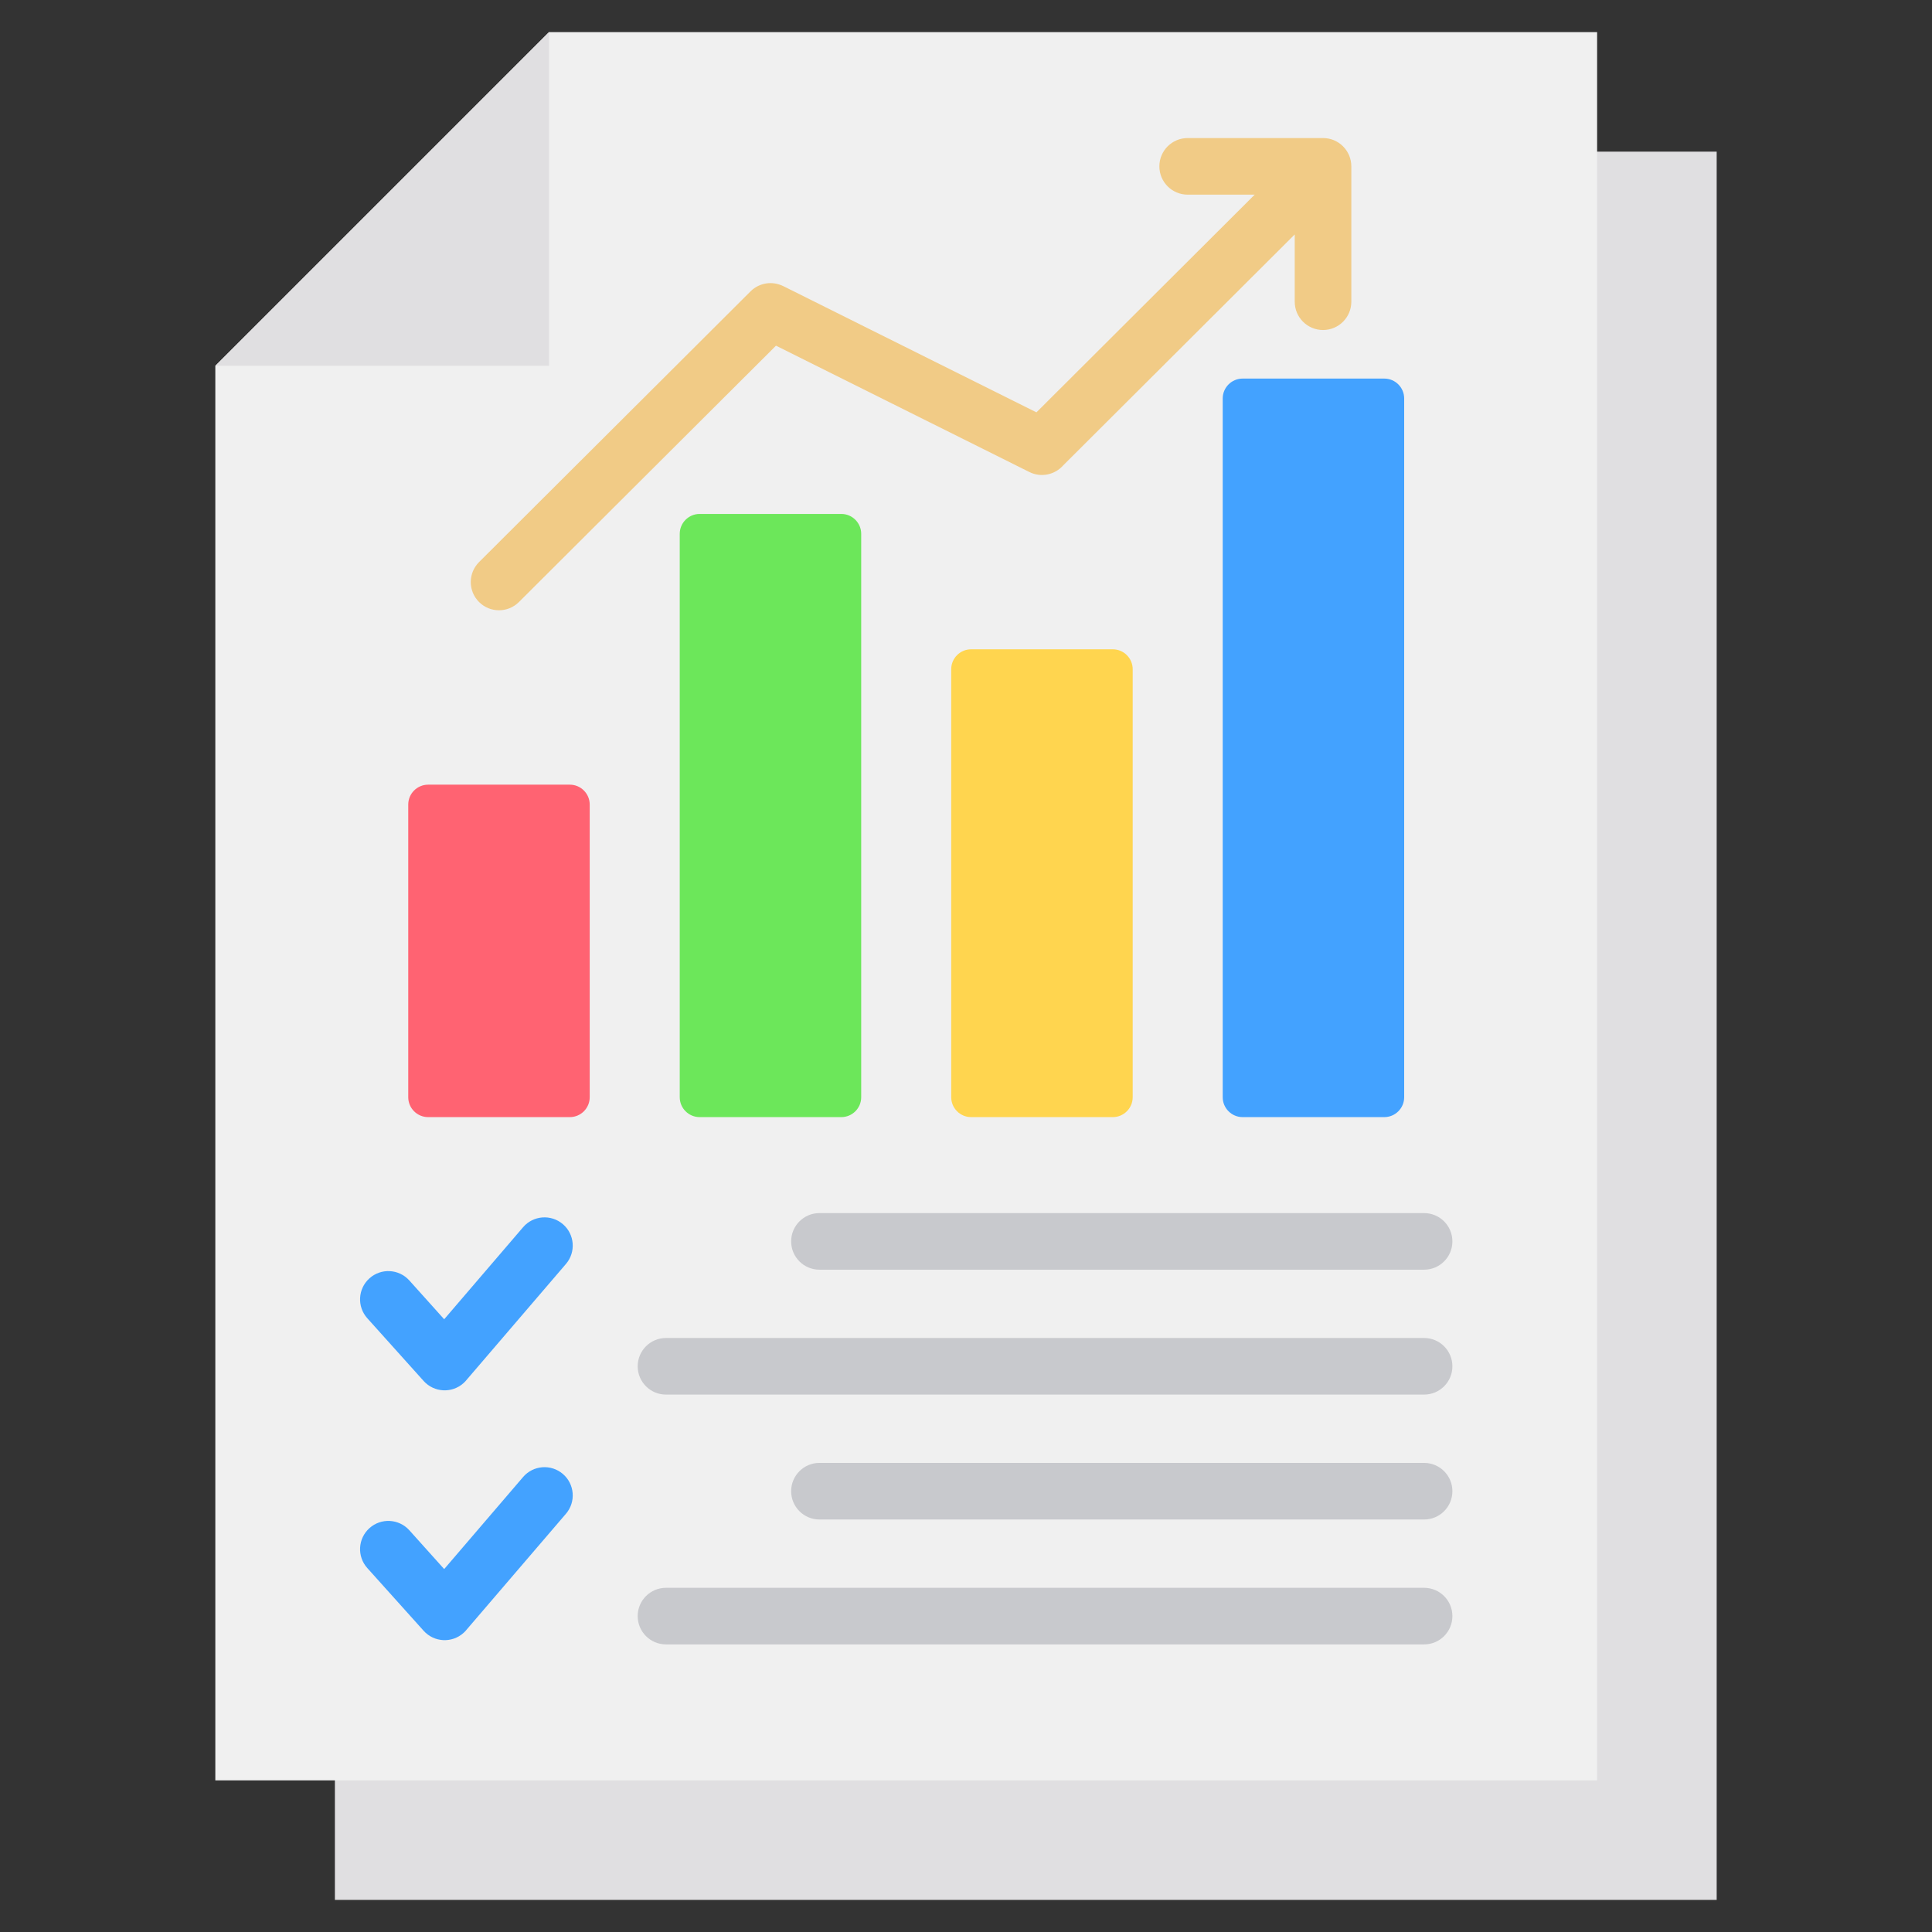
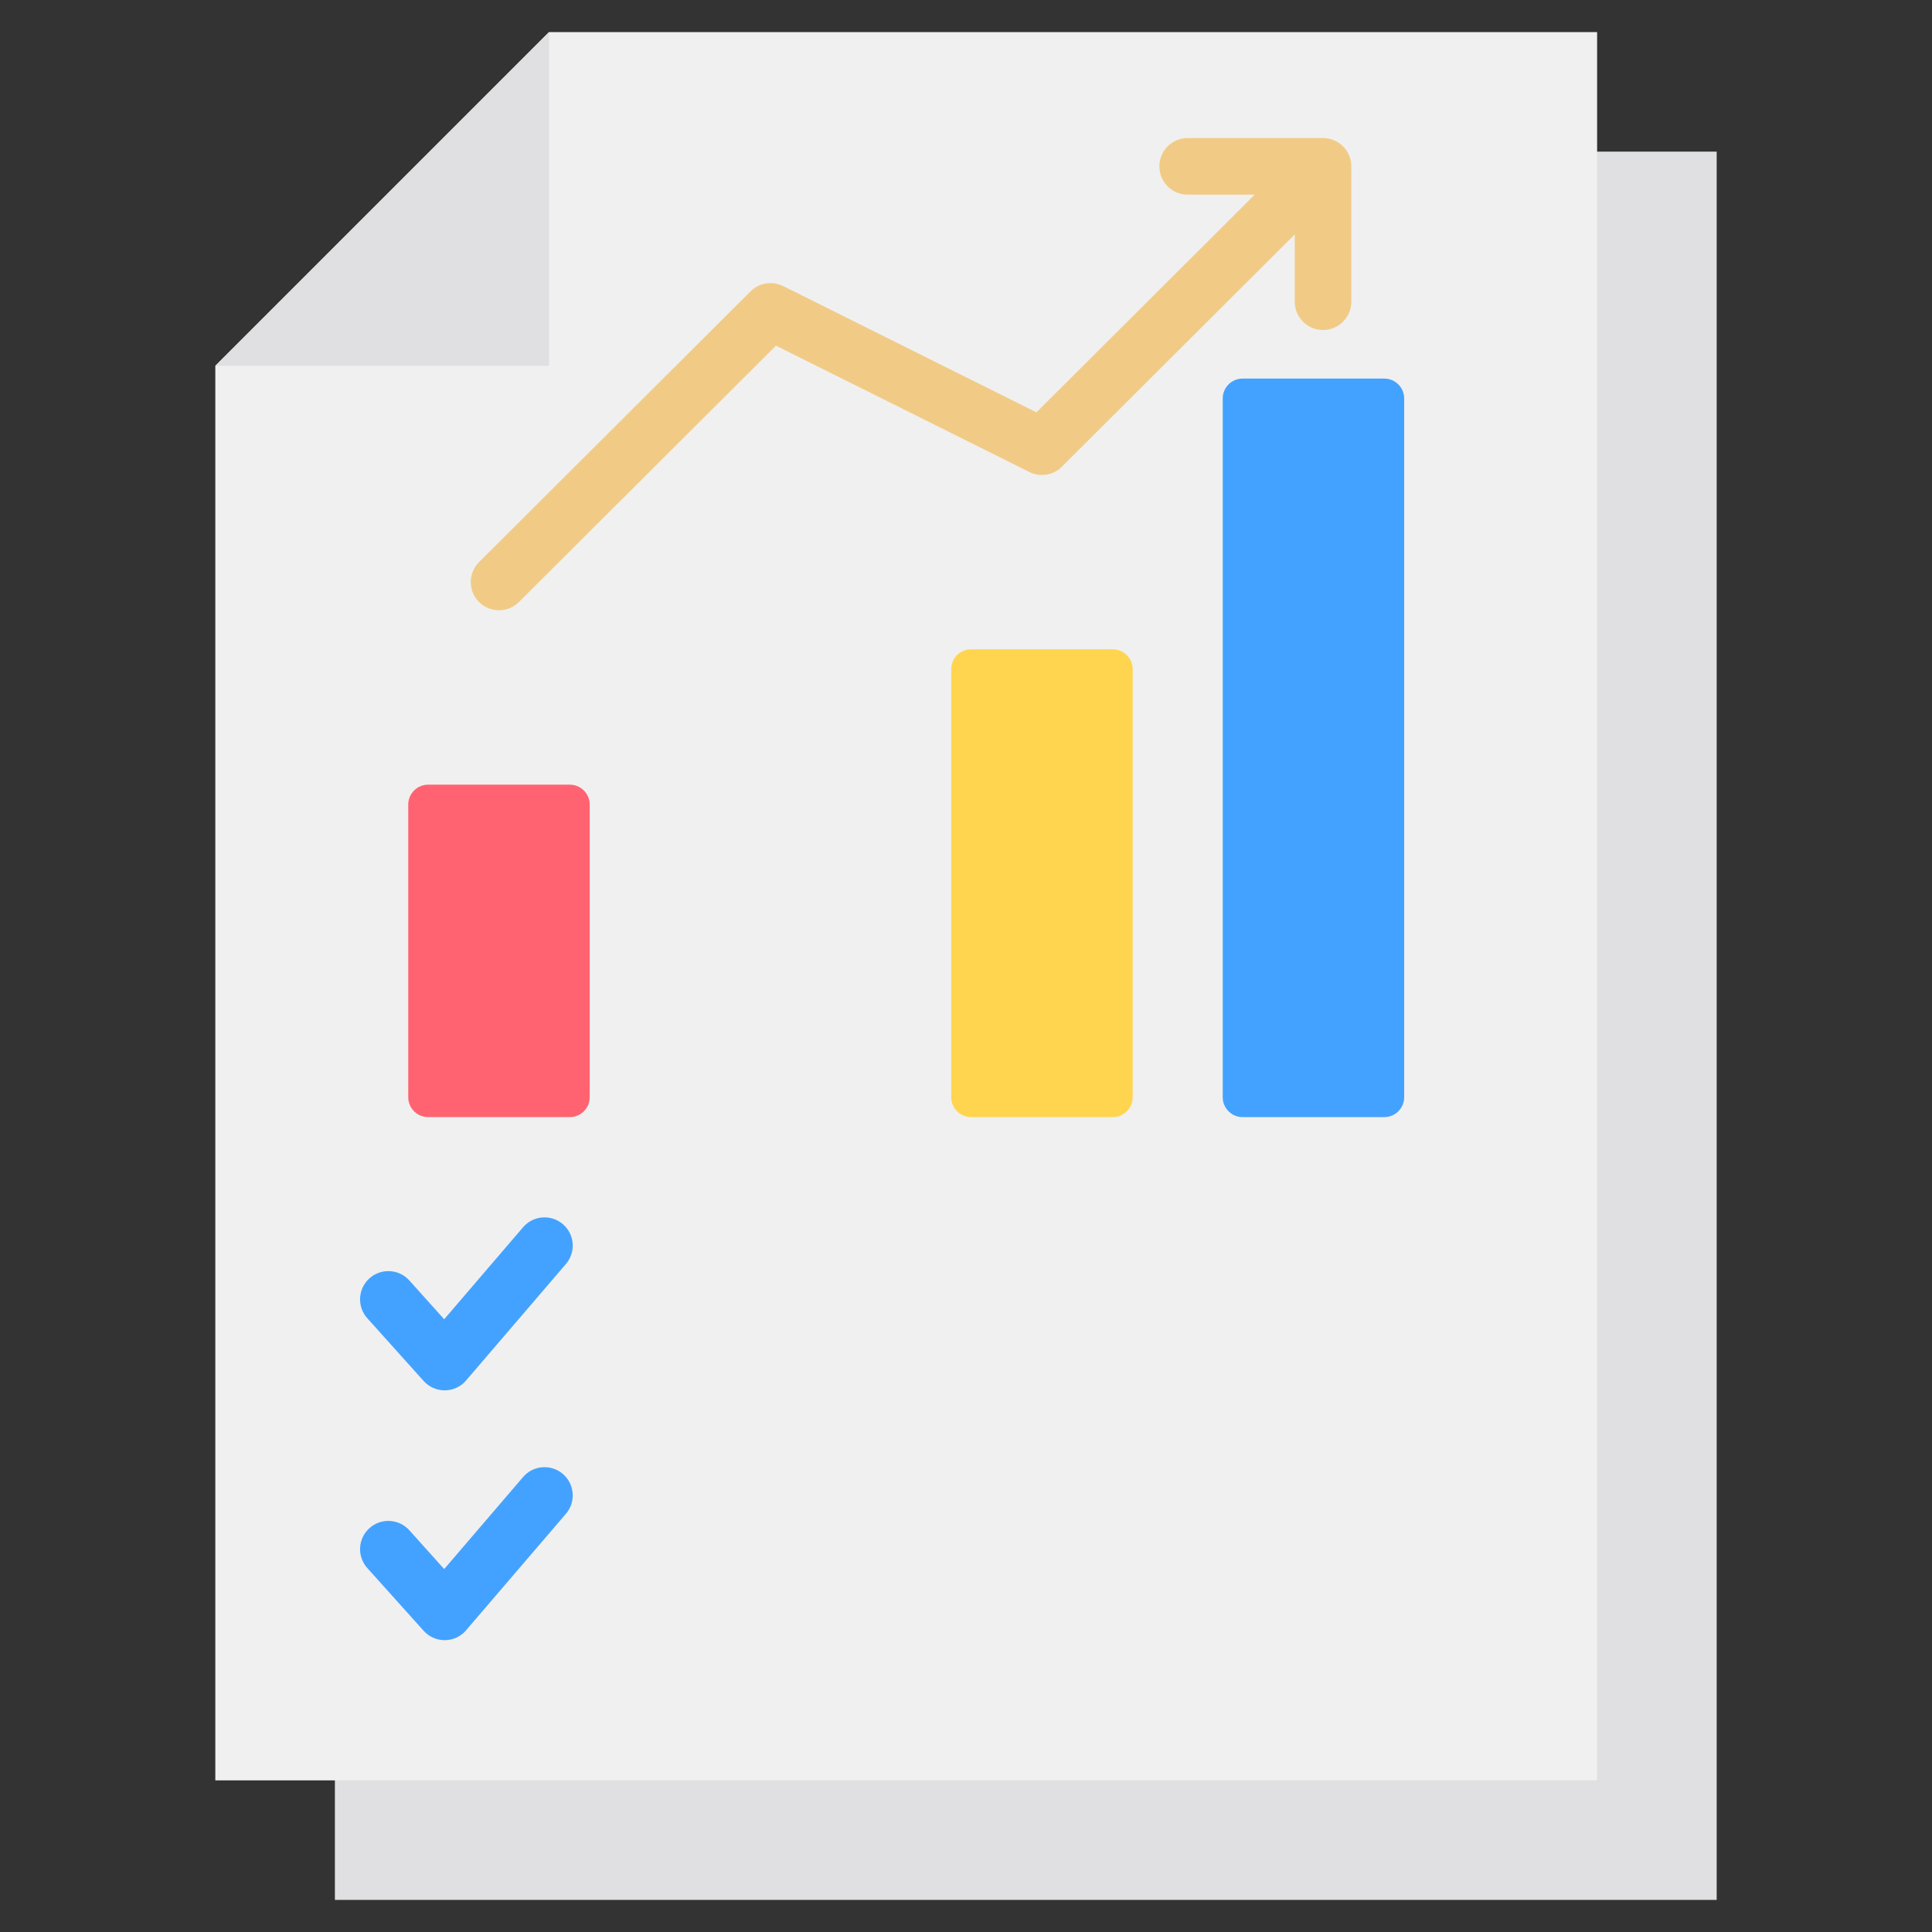
<svg xmlns="http://www.w3.org/2000/svg" id="Layer_1" enable-background="new 0 0 512 512" viewBox="0 0 512 512">
  <rect x="0" y="0" width="512" height="512" fill="#333333" stroke="none" />
  <g clip-rule="evenodd" fill-rule="evenodd">
    <g>
      <path d="m454.938 503.5h-366.189c0-402.06 0-84.912 0-374.873l88.44-88.44h277.749z" fill="#e0dfe1" />
      <path d="m423.251 471.813h-366.189c0-402.06 0-84.912 0-374.873l88.44-88.44h277.749z" fill="#f0f0f0" />
      <path d="m145.502 96.939v-88.439l-88.44 88.439z" fill="#e0dfe1" />
    </g>
    <g>
-       <path d="m377.402 420.783c4.142 0 7.5 3.358 7.5 7.5s-3.358 7.5-7.5 7.5h-200.909c-4.142 0-7.5-3.358-7.5-7.5s3.358-7.5 7.5-7.5zm0-33.101c4.142 0 7.5 3.358 7.5 7.5s-3.358 7.5-7.5 7.5h-160.24c-4.142 0-7.5-3.358-7.5-7.5s3.358-7.5 7.5-7.5zm0-66.201c4.142 0 7.5 3.358 7.5 7.5s-3.358 7.5-7.5 7.5h-160.24c-4.142 0-7.5-3.358-7.5-7.5s3.358-7.5 7.5-7.5zm0 33.101c4.142 0 7.5 3.358 7.5 7.5s-3.358 7.5-7.5 7.5h-200.909c-4.142 0-7.5-3.358-7.5-7.5s3.358-7.5 7.5-7.5z" fill="#c8c9cd" />
      <path d="m97.345 415.555c-2.767-3.074-2.518-7.809.557-10.576 3.074-2.767 7.81-2.517 10.576.557l9.236 10.285 20.904-24.388c2.686-3.139 7.408-3.506 10.547-.82s3.506 7.408.82 10.547l-26.223 30.592c-.27.348-.575.678-.914.983-3.074 2.767-7.81 2.518-10.576-.557zm0-66.202c-2.767-3.074-2.518-7.809.557-10.576 3.074-2.767 7.81-2.518 10.576.557l9.236 10.285 20.904-24.388c2.686-3.139 7.408-3.506 10.547-.82s3.506 7.408.82 10.547l-26.223 30.592c-.27.348-.575.678-.914.983-3.074 2.767-7.81 2.517-10.576-.557z" fill="#43a2ff" />
    </g>
    <g>
      <path d="m113.457 207.946h37.555c2.901 0 5.267 2.366 5.267 5.267v77.567c0 2.901-2.366 5.267-5.267 5.267h-37.555c-2.901 0-5.267-2.366-5.267-5.267v-77.567c0-2.901 2.366-5.267 5.267-5.267z" fill="#ff6372" />
-       <path d="m222.959 136.2c-12.518 0-25.036 0-37.554 0-2.901 0-5.267 2.366-5.267 5.267v149.312c0 2.901 2.366 5.267 5.267 5.267h37.554c2.901 0 5.267-2.366 5.267-5.267 0-49.771 0-99.541 0-149.312.001-2.901-2.365-5.267-5.267-5.267z" fill="#6ce75a" />
      <path d="m294.907 172.073c-12.518 0-25.036 0-37.555 0-2.901 0-5.267 2.366-5.267 5.267v113.44c0 2.901 2.366 5.267 5.267 5.267h37.555c2.901 0 5.267-2.366 5.267-5.267 0-37.813 0-75.626 0-113.44 0-2.901-2.366-5.267-5.267-5.267z" fill="#ffd54f" />
      <path d="m329.299 100.327h37.555c2.901 0 5.267 2.366 5.267 5.267v185.185c0 2.901-2.366 5.268-5.267 5.268h-37.555c-2.901 0-5.267-2.366-5.267-5.268v-185.185c0-2.901 2.366-5.267 5.267-5.267z" fill="#43a2ff" />
      <path d="m137.511 159.554c-2.928 2.912-7.664 2.899-10.576-.029-2.912-2.929-2.899-7.664.029-10.576l71.947-71.745c2.334-2.321 5.815-2.784 8.607-1.394l.006-.012 67.143 33.477 57.839-57.689h-17.763c-4.142 0-7.5-3.358-7.5-7.5s3.358-7.5 7.5-7.5h35.873c4.142 0 7.5 3.358 7.5 7.5v35.872c0 4.142-3.358 7.5-7.5 7.5s-7.5-3.358-7.5-7.5v-17.83l-61.346 61.187c-2.188 2.503-5.865 3.323-8.98 1.772l-67.144-33.478z" fill="#f1cb86" />
    </g>
  </g>
</svg>